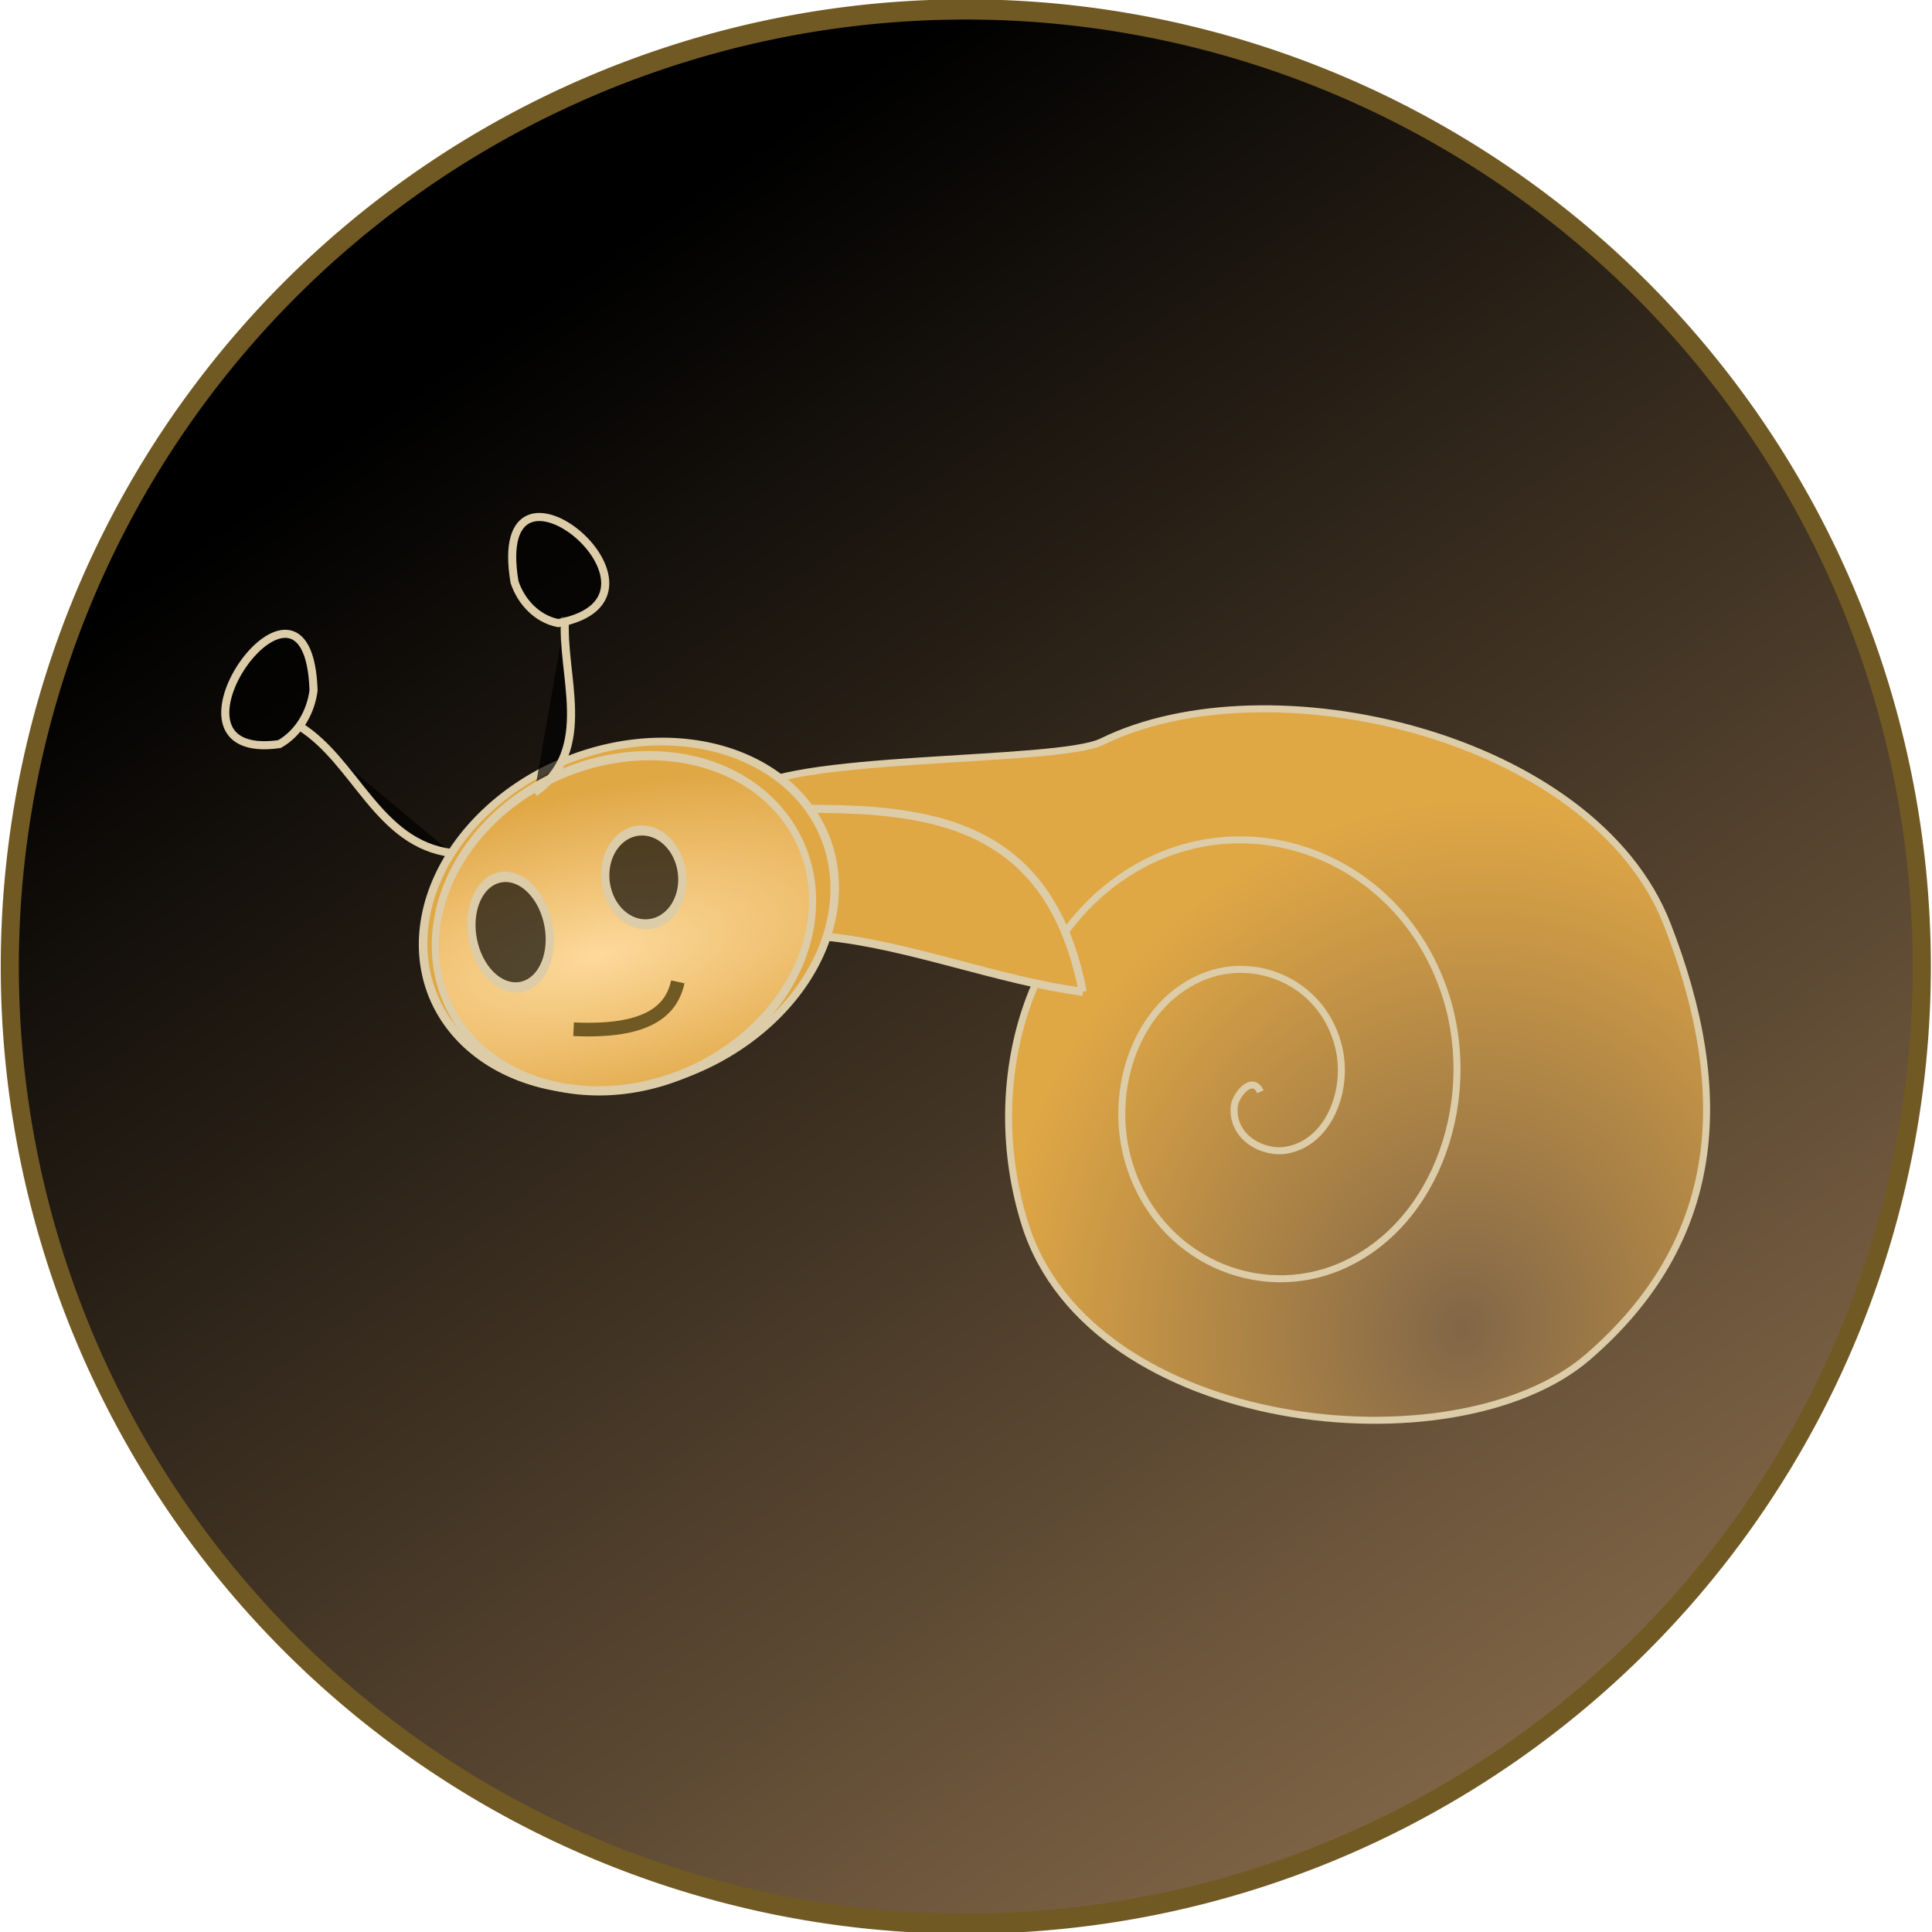
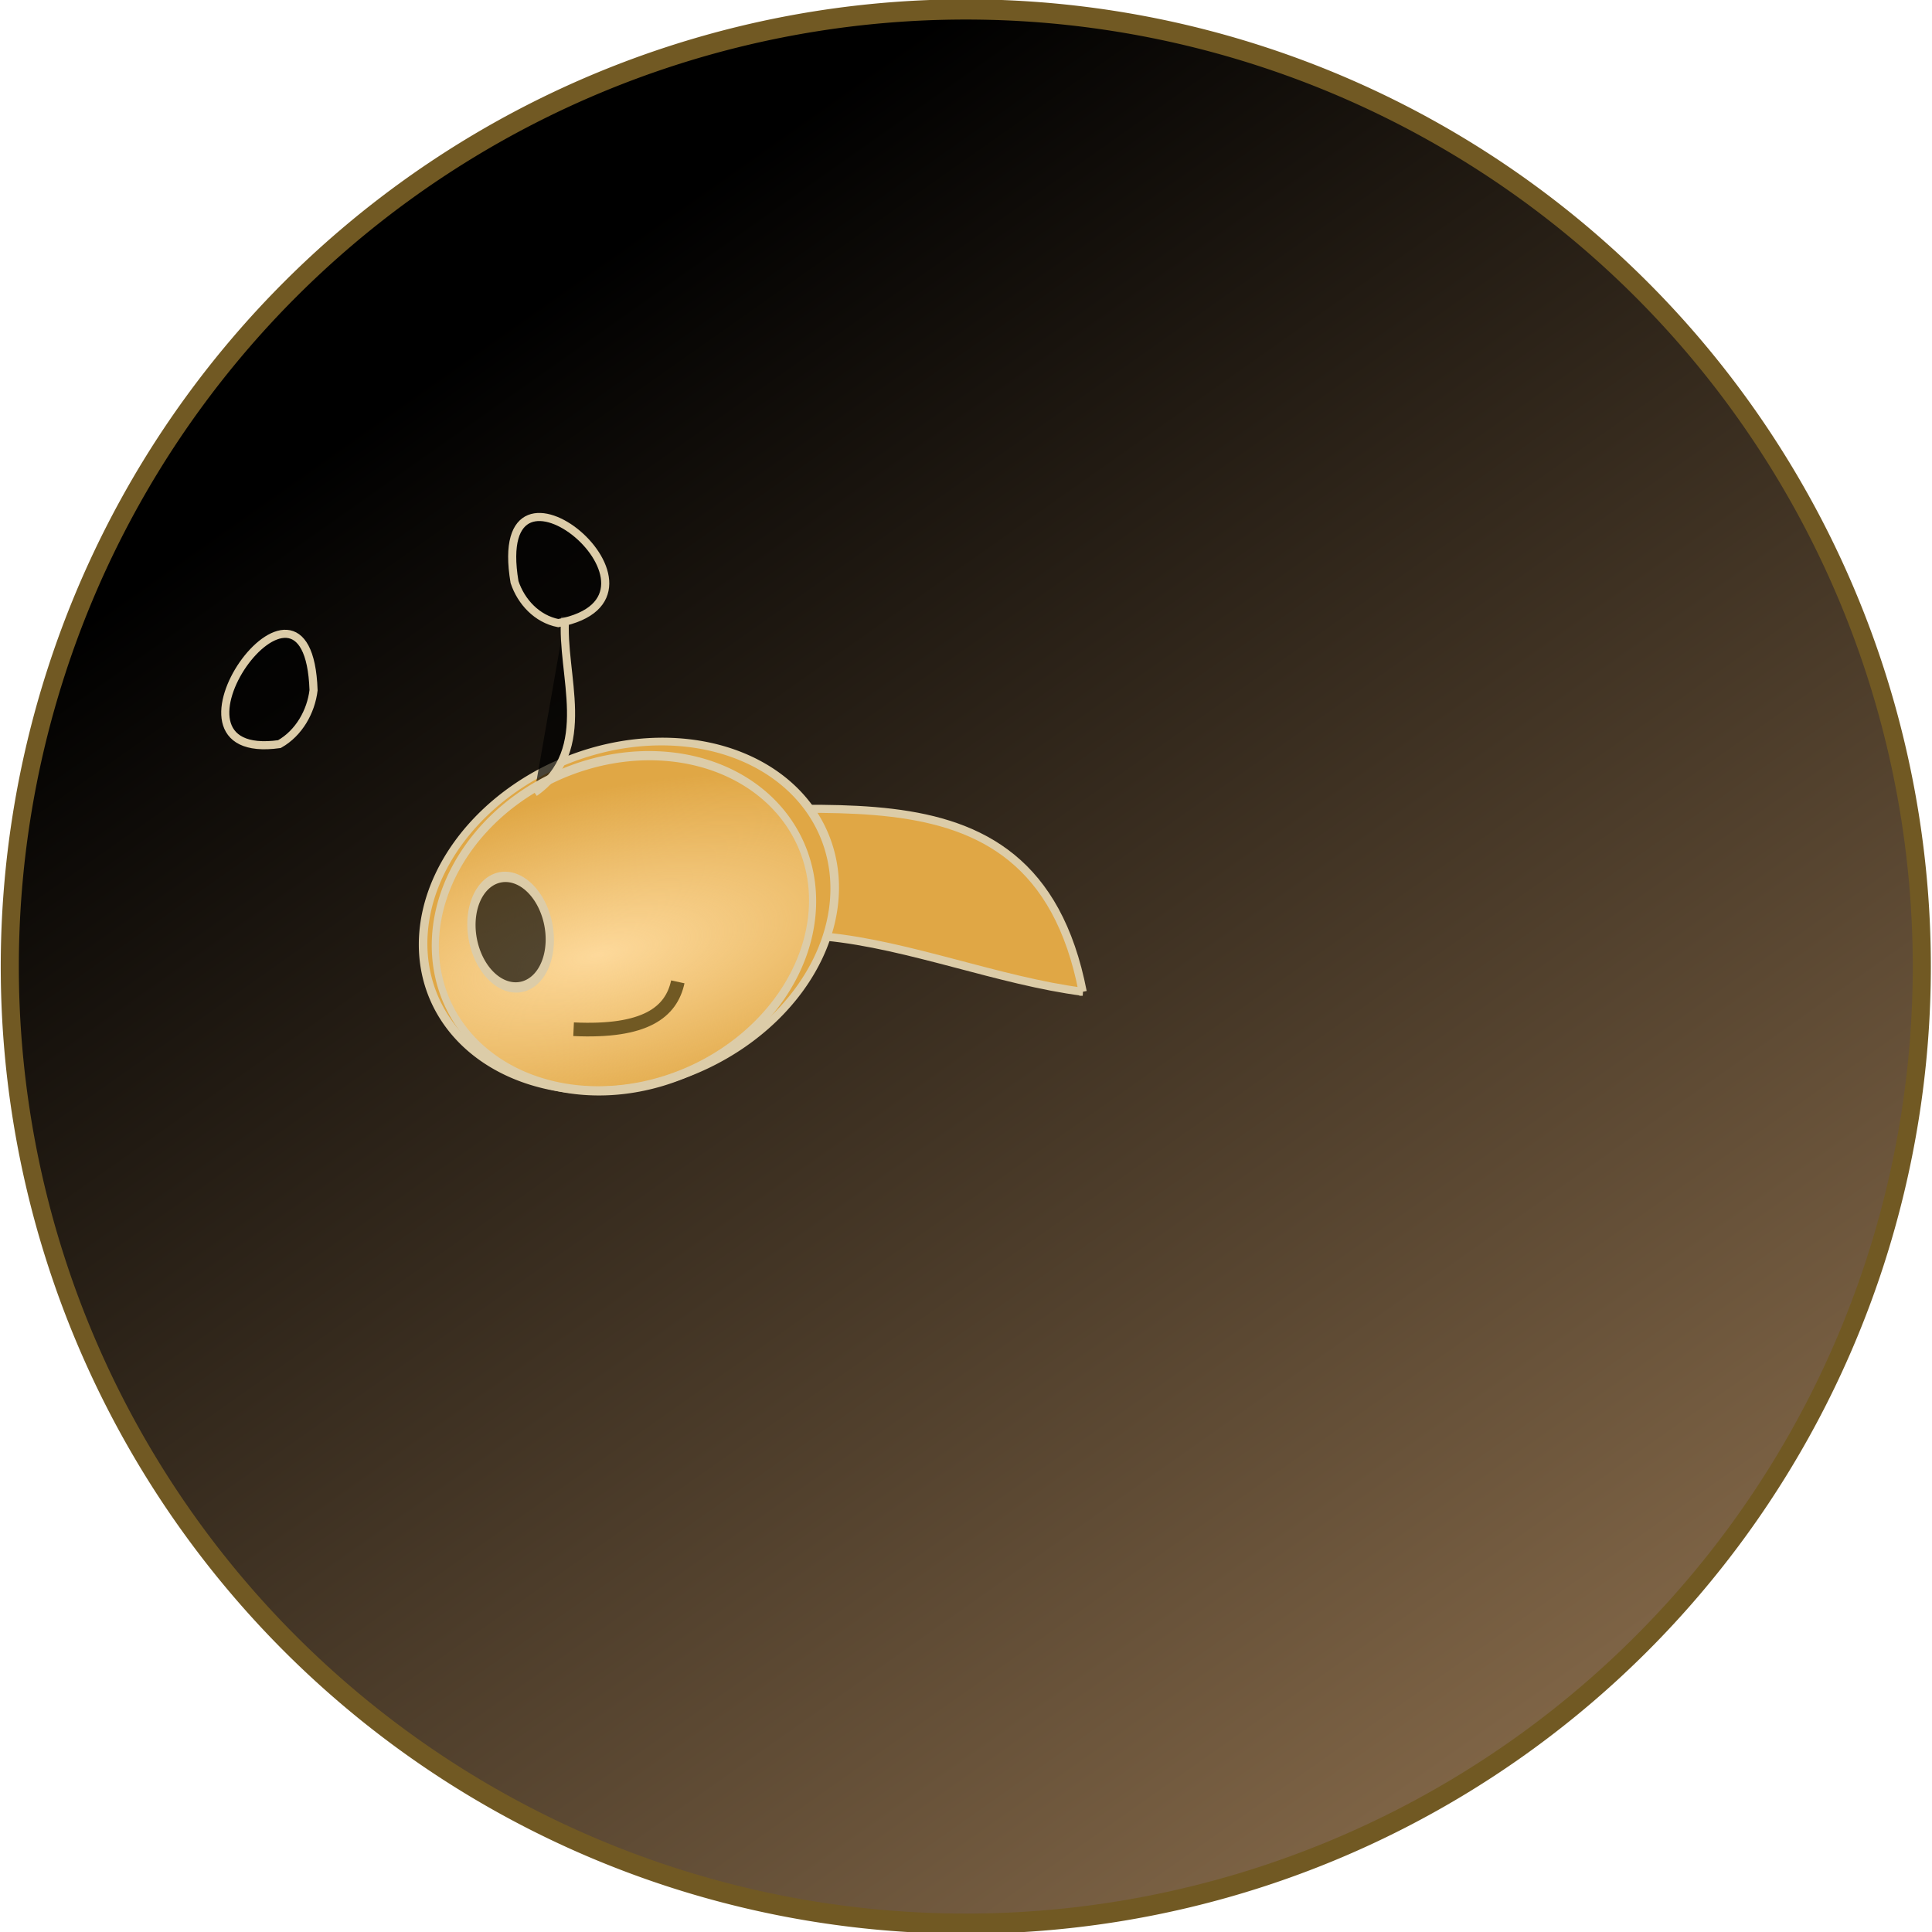
<svg xmlns="http://www.w3.org/2000/svg" xmlns:ns1="http://www.inkscape.org/namespaces/inkscape" xmlns:ns2="http://sodipodi.sourceforge.net/DTD/sodipodi-0.dtd" xmlns:xlink="http://www.w3.org/1999/xlink" width="250" height="250" id="svg10206" version="1.1" ns1:version="0.48.0 r9654" ns2:docname="New document 3">
  <title id="title10843">snail illustration</title>
  <defs id="defs10208">
    <linearGradient ns1:collect="always" id="linearGradient10825">
      <stop style="stop-color:#000000;stop-opacity:1;" offset="0" id="stop10827" />
      <stop style="stop-color:#816647;stop-opacity:1" offset="1" id="stop10829" />
    </linearGradient>
    <linearGradient ns1:collect="always" id="linearGradient10748">
      <stop style="stop-color:#fdd99b;stop-opacity:1;" offset="0" id="stop10750" />
      <stop style="stop-color:#fdd99b;stop-opacity:0;" offset="1" id="stop10752" />
    </linearGradient>
    <linearGradient ns1:collect="always" id="linearGradient10217">
      <stop style="stop-color:#816647;stop-opacity:1;" offset="0" id="stop10219" />
      <stop style="stop-color:#e0a745;stop-opacity:1" offset="1" id="stop10221" />
    </linearGradient>
    <radialGradient ns1:collect="always" xlink:href="#linearGradient10217" id="radialGradient10223" cx="174.865" cy="90.311" fx="174.865" fy="90.311" r="90.861" gradientTransform="matrix(-0.455,-0.538,-0.504,0.531,314.316,448.097)" gradientUnits="userSpaceOnUse" />
    <radialGradient ns1:collect="always" xlink:href="#linearGradient10748" id="radialGradient10754" cx="37.433" cy="102.631" fx="37.433" fy="102.631" r="41.95" gradientTransform="matrix(-2.185,-0.132,0.053,-0.645,113.774,171.599)" gradientUnits="userSpaceOnUse" />
    <linearGradient ns1:collect="always" xlink:href="#linearGradient10825" id="linearGradient10833" x1="2.828" y1="33.109" x2="240.416" y2="409.289" gradientUnits="userSpaceOnUse" />
  </defs>
  <ns2:namedview id="base" pagecolor="#ffffff" bordercolor="#666666" borderopacity="1.0" ns1:pageopacity="0.0" ns1:pageshadow="2" ns1:zoom="0.35355339" ns1:cx="344.60303" ns1:cy="365.80119" ns1:current-layer="layer1" ns1:document-units="px" showgrid="false" ns1:window-width="1280" ns1:window-height="712" ns1:window-x="-4" ns1:window-y="-4" ns1:window-maximized="1" />
  <g id="layer1" ns1:label="Layer 1" ns1:groupmode="layer" transform="translate(0,-230)">
    <path ns2:type="arc" style="fill:url(#linearGradient10833);fill-opacity:1;stroke:#715923;stroke-width:4.896;stroke-linecap:round;stroke-miterlimit:4;stroke-opacity:1;stroke-dasharray:none;stroke-dashoffset:0" id="path10823" ns2:cx="123.03658" ns2:cy="191.50043" ns2:rx="258.80109" ns2:ry="231.93103" d="m 381.838,191.5 a 258.801,231.931 0 1 1 -517.602,0 258.801,231.931 0 1 1 517.602,0 z" transform="matrix(0.478,0,0,0.534,66.162,252.811)" />
-     <path style="fill:url(#radialGradient10223);fill-opacity:1;stroke:#dccca8;stroke-width:0.907;stroke-linecap:butt;stroke-linejoin:miter;stroke-miterlimit:4;stroke-opacity:1;stroke-dasharray:none" d="m 163.09,371.273 c -1.029,-2.271 -3.251,0.427 -3.383,1.908 -0.357,4.013 3.759,6.189 6.802,5.642 5.442,-0.979 8.04,-7.749 6.729,-13.272 -1.923,-8.105 -10.166,-11.815 -16.986,-9.376 -9.091,3.251 -13.158,14.951 -10.075,24.637 3.88,12.188 16.638,17.564 27.171,13.11 12.757,-5.394 18.328,-22.183 13.422,-36.001 -5.782,-16.284 -23.123,-23.344 -37.355,-16.844 -16.431,7.505 -22.557,29.011 -16.768,47.365 8.512,26.991 55.723,31.945 72.848,17.134 17.288,-14.953 18.834,-33.913 10.238,-55.975 -9.543,-24.493 -51.54,-34.249 -73.156,-23.623 -5.803,2.853 -41.911,1.557 -46.195,6.773" id="path10214" ns1:connector-curvature="0" ns2:nodetypes="cssssssssssssc" />
    <path style="fill:#e0a745;fill-opacity:1;stroke:#dccca8;stroke-width:1.047;stroke-linecap:butt;stroke-linejoin:miter;stroke-miterlimit:4;stroke-opacity:1;stroke-dasharray:none" d="m 140.104,358.333 c -21.533,-2.773 -47.131,-18.834 -59.659,7.83 l -1.528,-32.646 c 22.278,4.85 54.675,-8.688 61.186,24.816 z" id="path10733" ns1:connector-curvature="0" ns2:nodetypes="cccc" />
    <path ns2:type="arc" style="fill:#e0a745;fill-opacity:1;stroke:#dccca8;stroke-width:1.608;stroke-linecap:round;stroke-miterlimit:4;stroke-opacity:1;stroke-dasharray:none;stroke-dashoffset:0" id="path10736" ns2:cx="52.921986" ns2:cy="99.219856" ns2:rx="38.723404" ns2:ry="36.141846" d="m 91.645,99.22 a 38.723,36.142 0 1 1 -77.447,0 38.723,36.142 0 1 1 77.447,0 z" transform="matrix(0.675,-0.202,0.141,0.586,31.668,301.081)" />
-     <path style="fill:#000000;fill-opacity:0.669;stroke:#dccca8;stroke-width:1.047;stroke-linecap:butt;stroke-linejoin:miter;stroke-miterlimit:4;stroke-opacity:1;stroke-dasharray:none" d="M 58.452,340.383 C 48.878,339.179 46.067,328.526 38.782,323.985" id="path10738" ns1:connector-curvature="0" />
    <path style="fill:#000000;fill-opacity:0.669;stroke:#dccca8;stroke-width:1.047;stroke-linecap:butt;stroke-linejoin:miter;stroke-miterlimit:4;stroke-opacity:1;stroke-dasharray:none" d="m 36.156,326.287 c -17.74,2.48 3.716,-27.671 4.418,-6.972 -0.33,2.747 -1.878,5.54 -4.418,6.972 z" id="path10740" ns1:connector-curvature="0" />
    <path style="fill:#000000;fill-opacity:0.669;stroke:#dccca8;stroke-width:1.047;stroke-linecap:butt;stroke-linejoin:miter;stroke-miterlimit:4;stroke-opacity:1;stroke-dasharray:none" d="m 69.162,332.562 c 7.913,-5.555 3.371,-15.289 3.97,-22.696" id="path10742" ns1:connector-curvature="0" />
    <path style="fill:#000000;fill-opacity:0.669;stroke:#dccca8;stroke-width:1.047;stroke-linecap:butt;stroke-linejoin:miter;stroke-miterlimit:4;stroke-opacity:1;stroke-dasharray:none" d="m 72.239,310.633 c 17.635,-3.357 -9.056,-25.565 -5.659,-5.315 0.854,2.557 2.906,4.773 5.659,5.315 z" id="path10744" ns1:connector-curvature="0" />
    <path ns2:type="arc" style="fill:url(#radialGradient10754);fill-opacity:1;stroke:#dccca8;stroke-width:1.542;stroke-linecap:round;stroke-miterlimit:4;stroke-opacity:1;stroke-dasharray:none;stroke-dashoffset:0" id="path10746" ns2:cx="44.531914" ns2:cy="96.638298" ns2:rx="41.950356" ns2:ry="27.106382" d="m 86.482,96.638 a 41.95,27.106 0 1 1 -83.901,0 41.95,27.106 0 1 1 83.901,0 z" transform="matrix(0.57,-0.171,0.181,0.755,37.865,284.123)" />
    <path ns2:type="arc" style="fill:#000000;fill-opacity:0.669;stroke:#dccca8;stroke-width:1.796;stroke-linecap:round;stroke-miterlimit:4;stroke-opacity:1;stroke-dasharray:none;stroke-dashoffset:0" id="path10806" ns2:cx="20.007092" ns2:cy="99.86525" ns2:rx="8.3900709" ns2:ry="9.680851" d="m 28.397,99.865 a 8.39,9.681 0 1 1 -16.78,0 8.39,9.681 0 1 1 16.78,0 z" transform="matrix(0.57,-0.171,0.174,0.724,37.293,281.74)" />
-     <path ns2:type="arc" style="fill:#000000;fill-opacity:0.669;stroke:#dccca8;stroke-width:1.796;stroke-linecap:round;stroke-miterlimit:4;stroke-opacity:1;stroke-dasharray:none;stroke-dashoffset:0" id="path10808" ns2:cx="50.985817" ns2:cy="95.992905" ns2:rx="8.3900709" ns2:ry="8.3900709" d="m 59.376,95.993 a 8.39,8.39 0 1 1 -16.78,0 8.39,8.39 0 1 1 16.78,0 z" transform="matrix(0.57,-0.171,0.169,0.703,38.021,284.773)" />
    <path style="fill:none;stroke:#715923;stroke-width:1.767;stroke-linecap:butt;stroke-linejoin:miter;stroke-miterlimit:4;stroke-opacity:1;stroke-dasharray:none" d="m 74.223,363.182 c 9.304,0.438 12.635,-2.206 13.485,-6.131" id="path10810" ns1:connector-curvature="0" ns2:nodetypes="cc" />
  </g>
</svg>